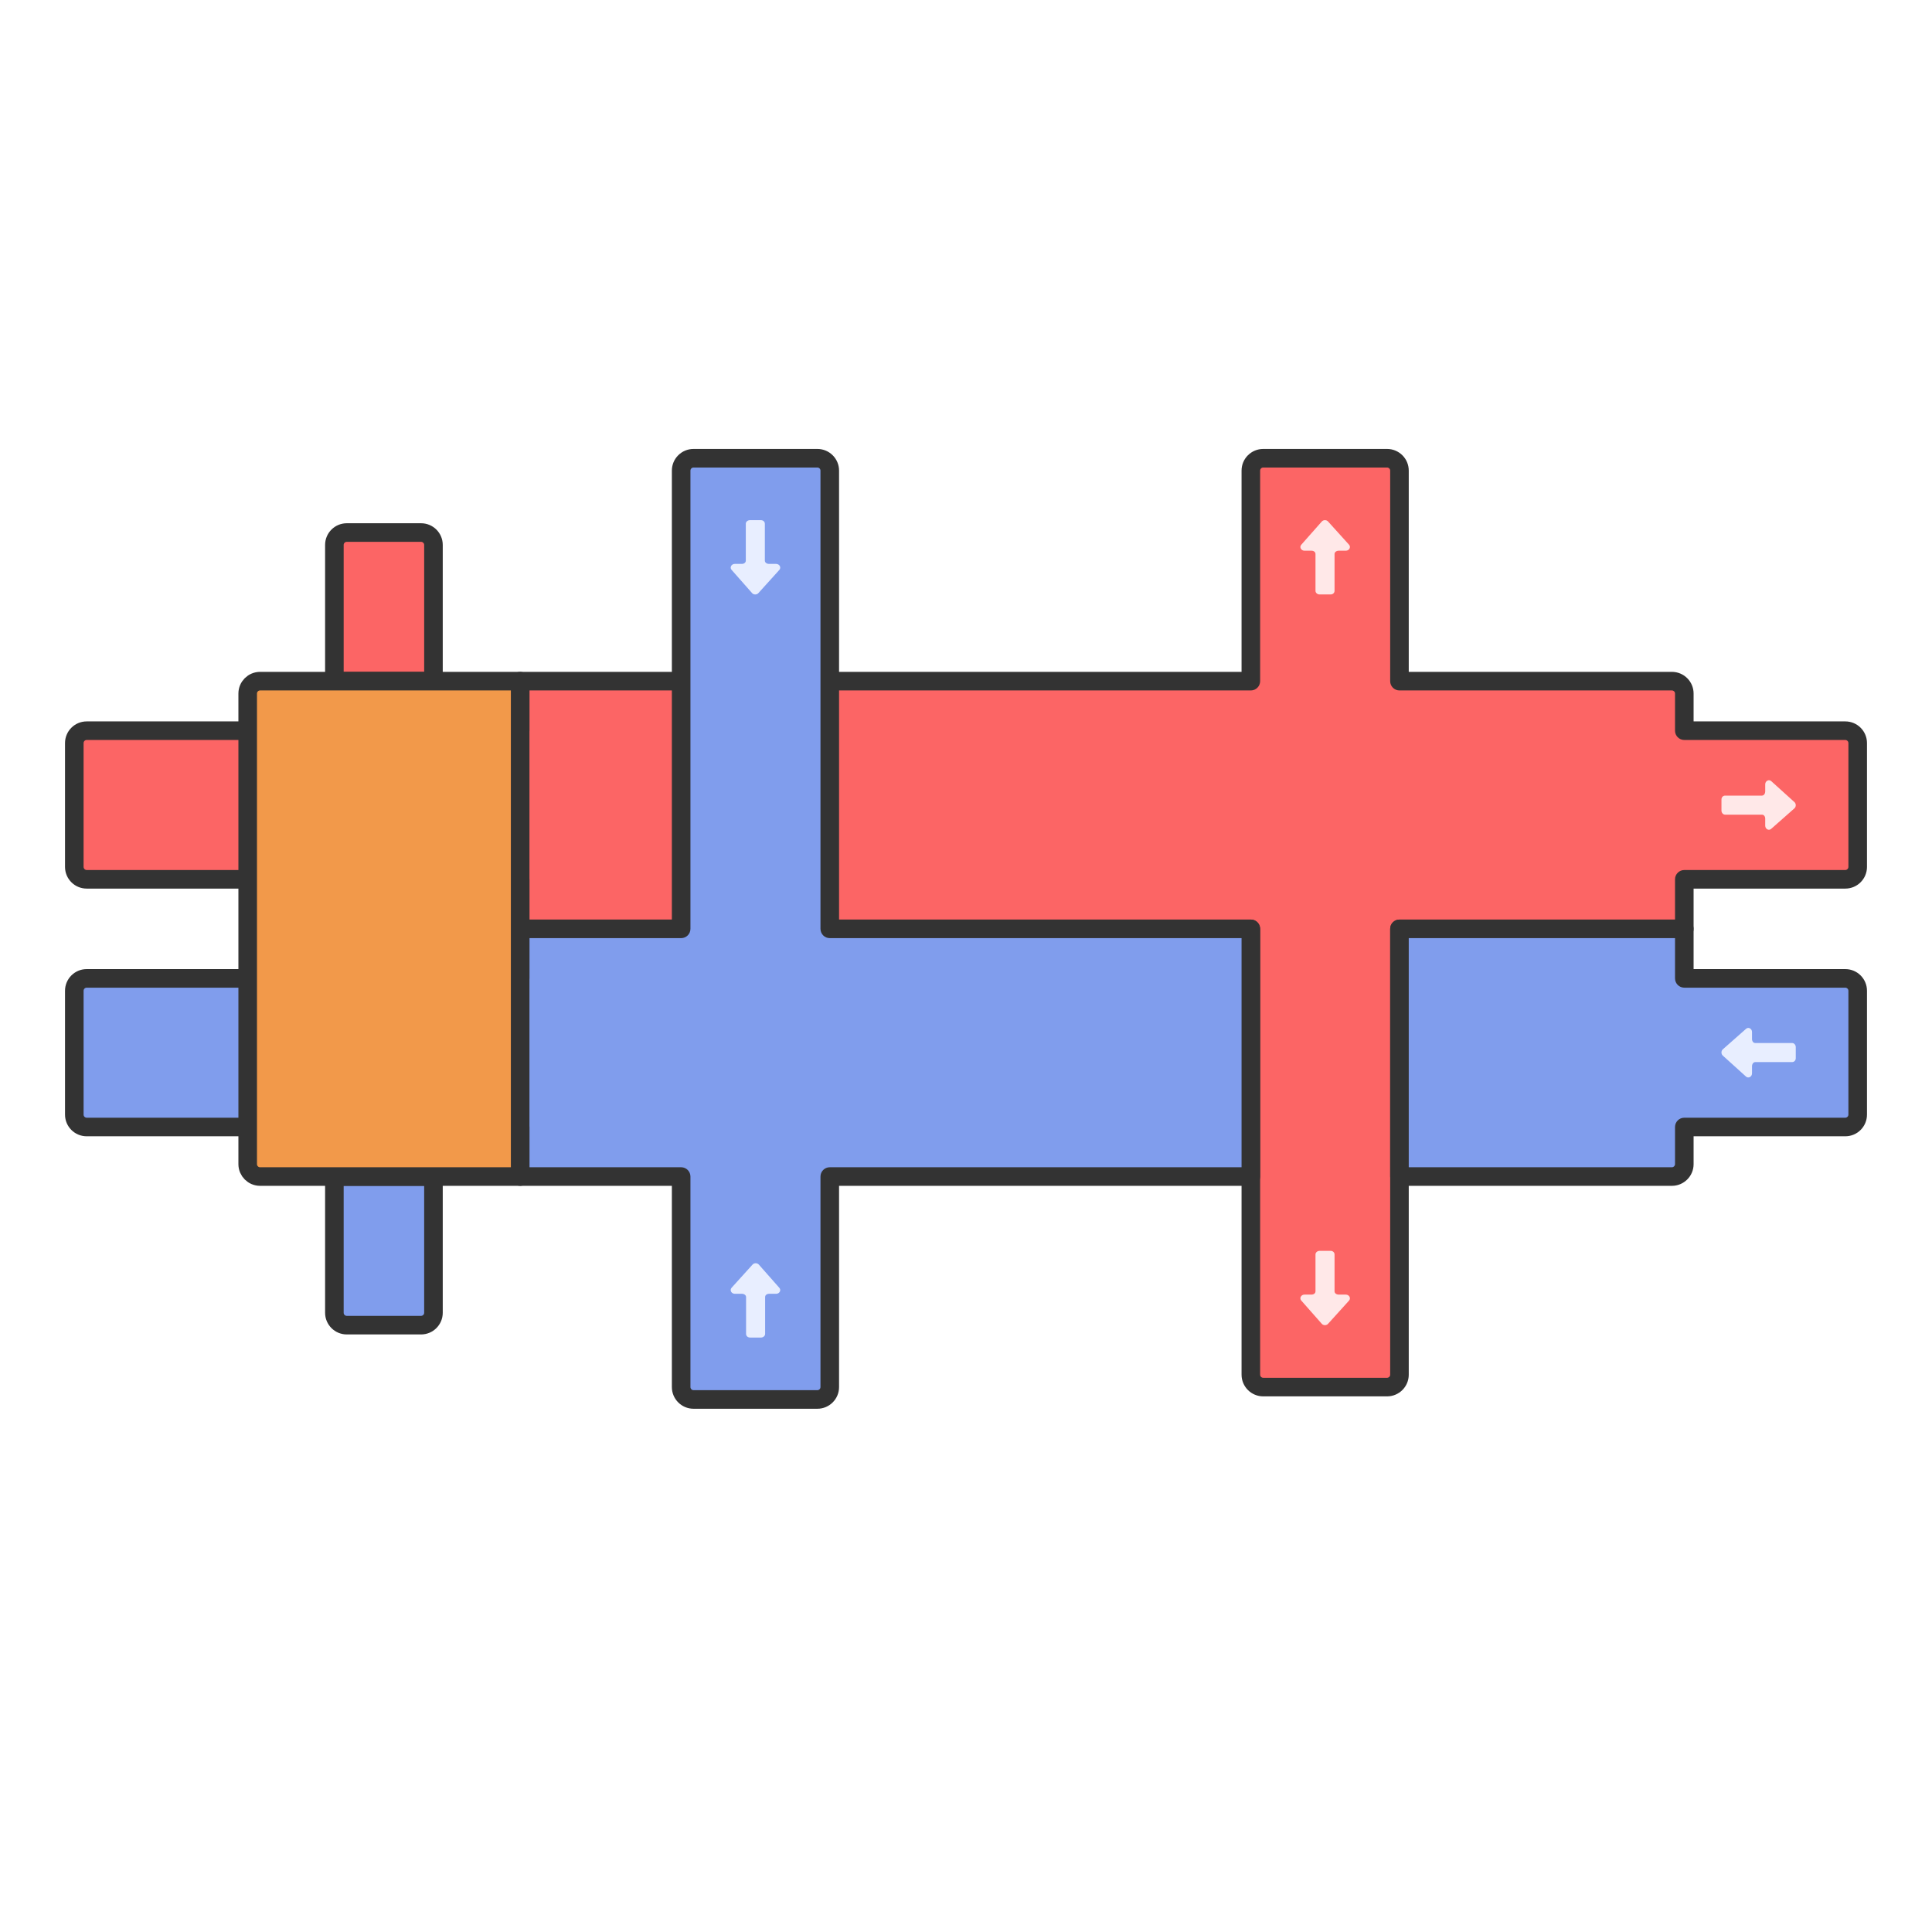
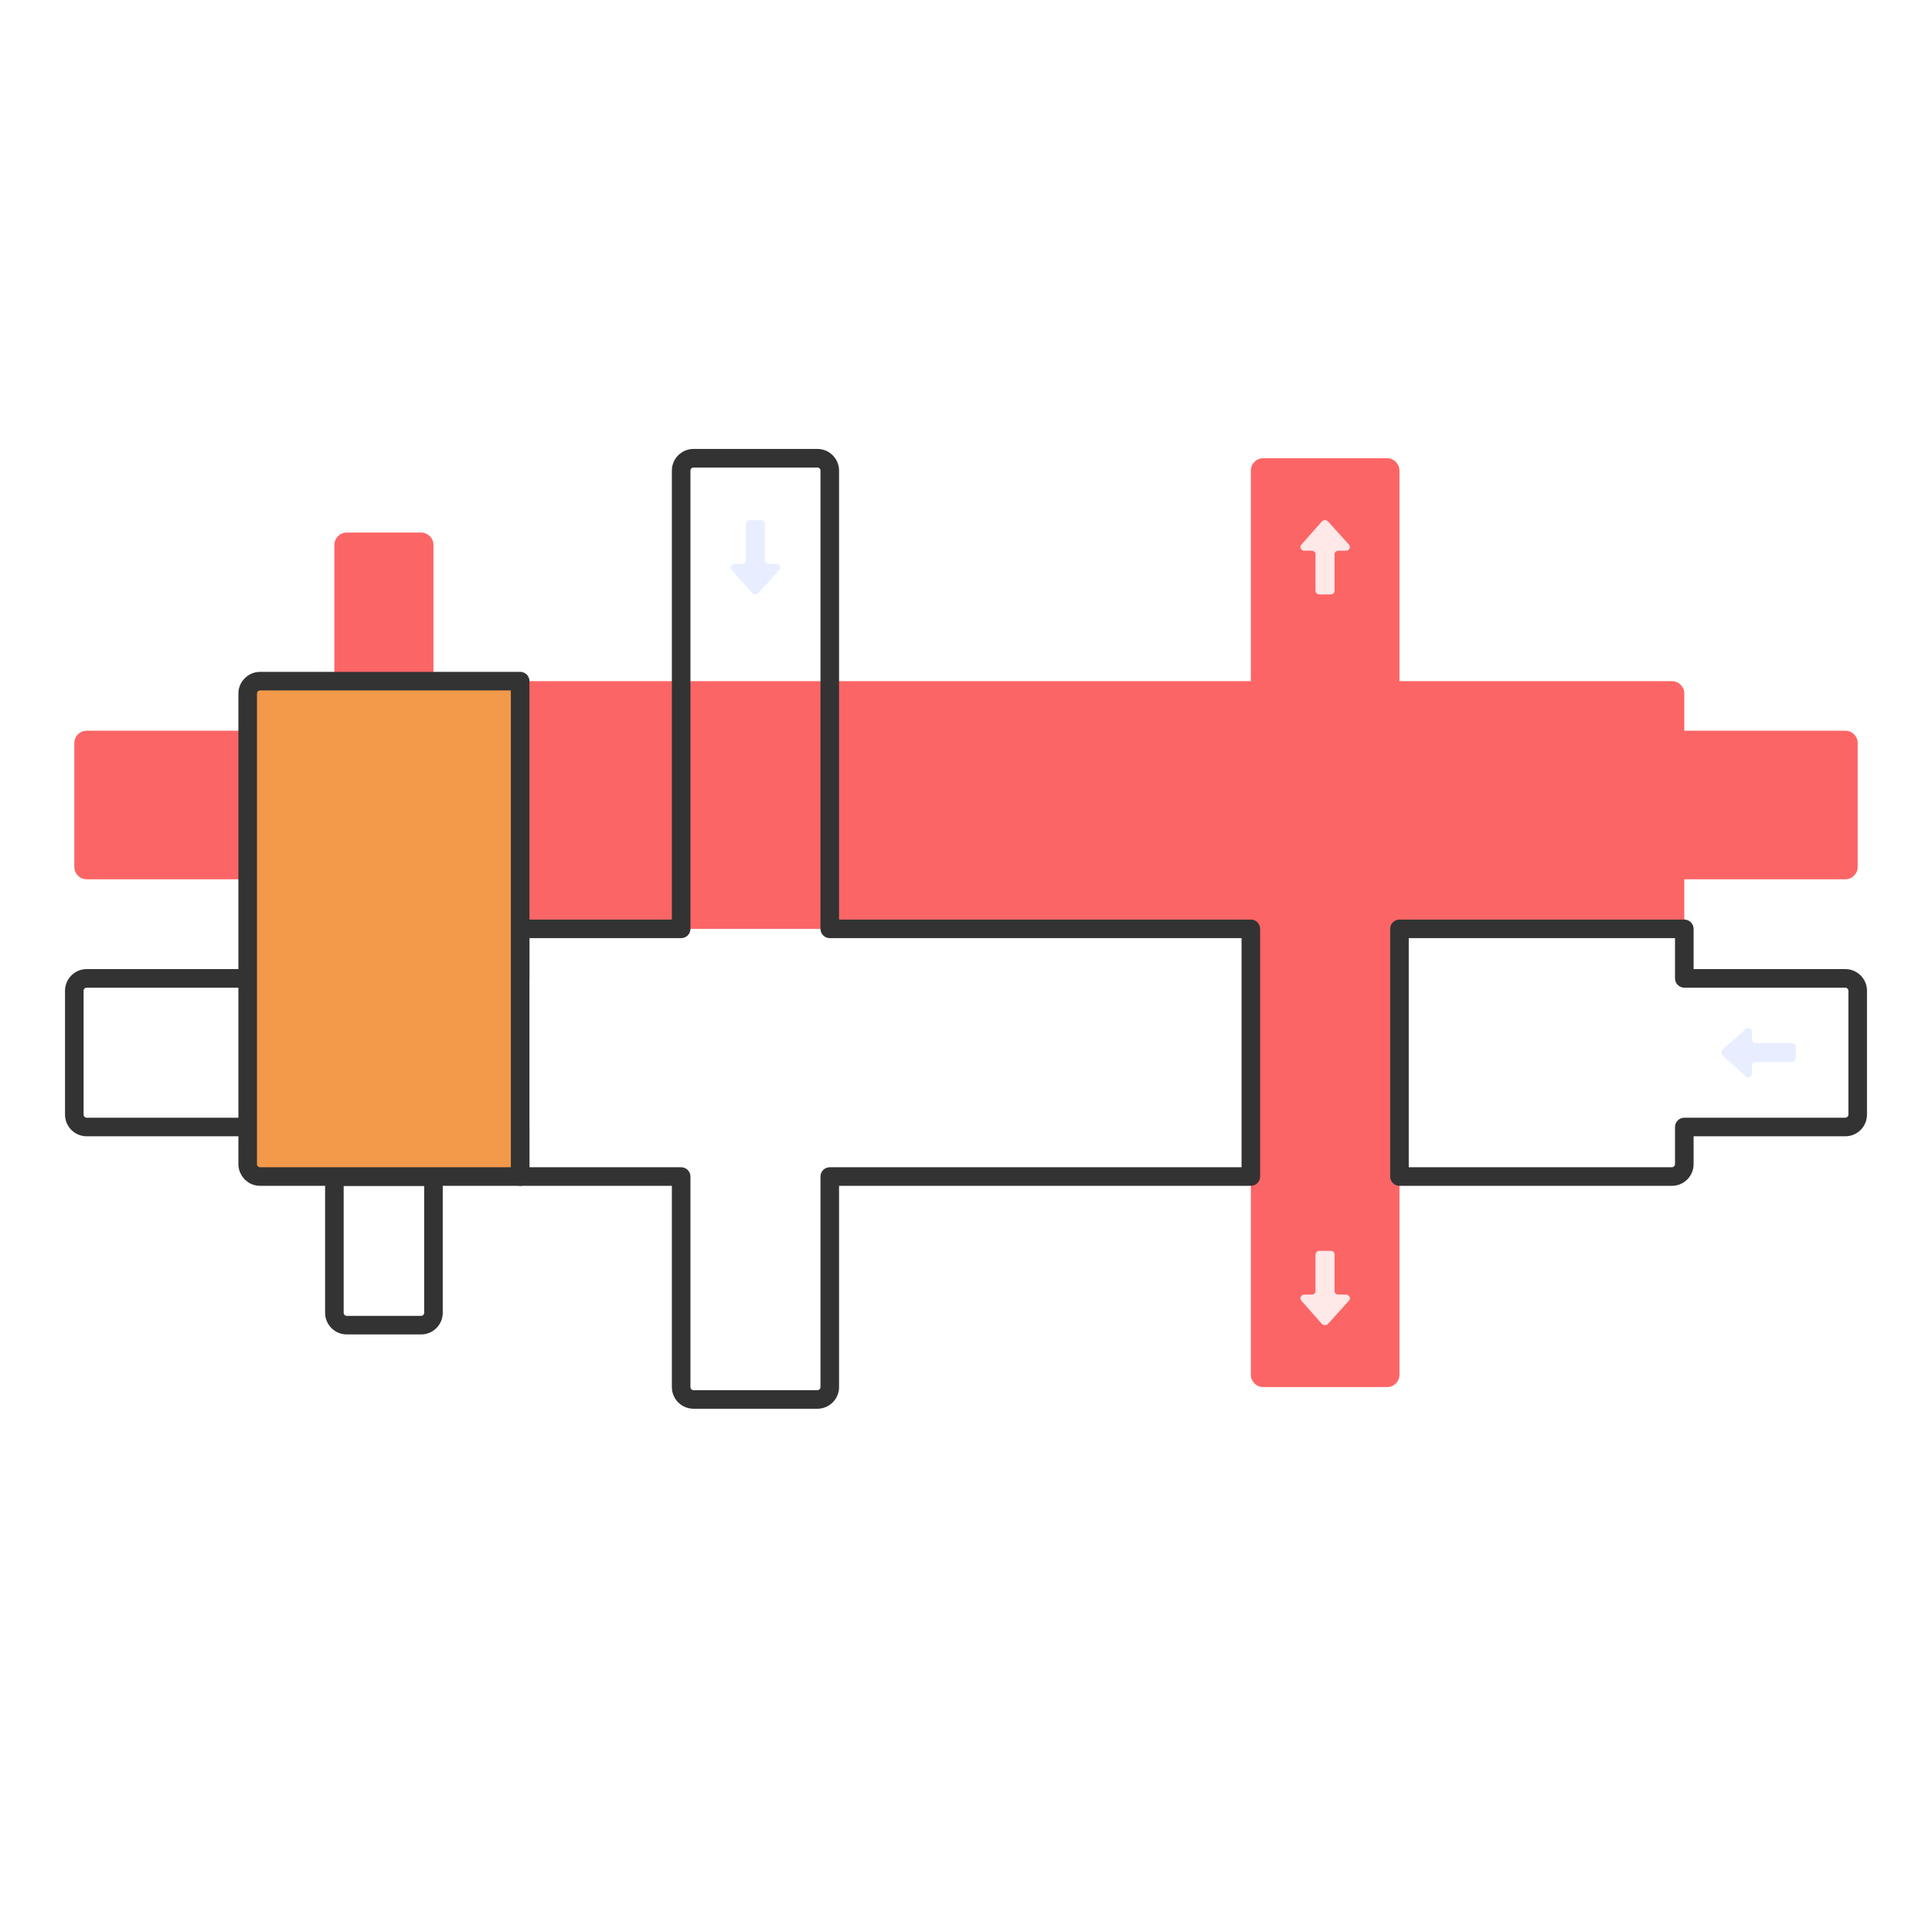
<svg xmlns="http://www.w3.org/2000/svg" width="156" height="156" viewBox="0 0 156 156" fill="none">
  <rect width="156" height="156" fill="white" />
  <path fill-rule="evenodd" clip-rule="evenodd" d="M102 37C101.448 37 101 37.448 101 38V55H42V59H7C6.448 59 6 59.448 6 60V70C6 70.552 6.448 71 7 71H42V75H101V111C101 111.552 101.448 112 102 112H112C112.552 112 113 111.552 113 111V75H136V71H149C149.552 71 150 70.552 150 70V60C150 59.448 149.552 59 149 59H136V56C136 55.448 135.552 55 135 55H113V38C113 37.448 112.552 37 112 37H102ZM27 44C27 43.448 27.448 43 28 43H34C34.552 43 35 43.448 35 44V55H27V44Z" fill="#FC6565" />
-   <path d="M101 55V55.75C101.414 55.75 101.75 55.414 101.75 55H101ZM42 55V54.25C41.586 54.25 41.25 54.586 41.25 55H42ZM42 59V59.75C42.414 59.75 42.75 59.414 42.75 59H42ZM42 71H42.75C42.75 70.586 42.414 70.25 42 70.25V71ZM42 75H41.25C41.25 75.414 41.586 75.75 42 75.75V75ZM101 75H101.75C101.75 74.586 101.414 74.25 101 74.25V75ZM113 75V74.25C112.586 74.25 112.25 74.586 112.25 75H113ZM136 75V75.75C136.414 75.75 136.75 75.414 136.75 75H136ZM136 71V70.25C135.586 70.25 135.25 70.586 135.25 71H136ZM136 59H135.25C135.25 59.414 135.586 59.75 136 59.75V59ZM113 55H112.25C112.25 55.414 112.586 55.75 113 55.75V55ZM35 55V55.75C35.414 55.75 35.75 55.414 35.75 55H35ZM27 55H26.25C26.25 55.414 26.586 55.75 27 55.75V55ZM101.75 38C101.75 37.862 101.862 37.75 102 37.75V36.25C101.034 36.25 100.25 37.033 100.25 38H101.75ZM101.75 55V38H100.25V55H101.75ZM42 55.75H101V54.25H42V55.75ZM42.75 59V55H41.25V59H42.75ZM7 59.75H42V58.25H7V59.75ZM6.75 60C6.75 59.862 6.862 59.75 7 59.75V58.25C6.034 58.25 5.25 59.033 5.25 60H6.75ZM6.75 70V60H5.25V70H6.75ZM7 70.25C6.862 70.25 6.75 70.138 6.75 70H5.25C5.25 70.966 6.033 71.75 7 71.75V70.25ZM42 70.25H7V71.75H42V70.25ZM42.75 75V71H41.25V75H42.75ZM101 74.25H42V75.75H101V74.25ZM101.75 111V75H100.25V111H101.75ZM102 111.25C101.862 111.25 101.75 111.138 101.75 111H100.25C100.25 111.966 101.034 112.75 102 112.75V111.25ZM112 111.25H102V112.75H112V111.25ZM112.25 111C112.25 111.138 112.138 111.25 112 111.25V112.75C112.966 112.75 113.75 111.966 113.75 111H112.25ZM112.25 75V111H113.75V75H112.25ZM136 74.25H113V75.75H136V74.25ZM135.25 71V75H136.75V71H135.25ZM149 70.25H136V71.75H149V70.25ZM149.25 70C149.25 70.138 149.138 70.25 149 70.25V71.75C149.967 71.75 150.75 70.966 150.75 70H149.25ZM149.25 60V70H150.75V60H149.25ZM149 59.75C149.138 59.75 149.25 59.862 149.25 60H150.75C150.75 59.033 149.967 58.25 149 58.25V59.75ZM136 59.75H149V58.25H136V59.75ZM135.25 56V59H136.75V56H135.25ZM135 55.75C135.138 55.75 135.25 55.862 135.25 56H136.75C136.75 55.033 135.967 54.25 135 54.25V55.75ZM113 55.75H135V54.25H113V55.75ZM112.25 38V55H113.75V38H112.25ZM112 37.75C112.138 37.75 112.25 37.862 112.25 38H113.75C113.75 37.033 112.966 36.25 112 36.25V37.75ZM102 37.75H112V36.25H102V37.75ZM28 42.25C27.034 42.25 26.25 43.033 26.25 44H27.75C27.75 43.862 27.862 43.75 28 43.75V42.25ZM34 42.25H28V43.75H34V42.25ZM35.75 44C35.75 43.033 34.967 42.25 34 42.25V43.75C34.138 43.75 34.25 43.862 34.25 44H35.75ZM35.75 55V44H34.25V55H35.75ZM27 55.75H35V54.25H27V55.75ZM26.25 44V55H27.75V44H26.25Z" fill="#333333" />
-   <path fill-rule="evenodd" clip-rule="evenodd" d="M55 38C55 37.448 55.448 37 56 37H66C66.552 37 67 37.448 67 38V75H101V95H67V112C67 112.552 66.552 113 66 113H56C55.448 113 55 112.552 55 112V95H42V91H7C6.448 91 6 90.552 6 90V80C6 79.448 6.448 79 7 79H42V75H55V38ZM113 95H135C135.552 95 136 94.552 136 94V91H149C149.552 91 150 90.552 150 90V80C150 79.448 149.552 79 149 79H136V75H113V95ZM27 95H35V106C35 106.552 34.552 107 34 107H28C27.448 107 27 106.552 27 106V95Z" fill="#809DED" />
  <path d="M67 75H66.25C66.25 75.414 66.586 75.75 67 75.75V75ZM101 75H101.75C101.75 74.586 101.414 74.25 101 74.25V75ZM101 95V95.75C101.414 95.75 101.75 95.414 101.75 95H101ZM67 95V94.25C66.586 94.25 66.25 94.586 66.25 95H67ZM55 95H55.75C55.75 94.586 55.414 94.25 55 94.25V95ZM42 95H41.25C41.25 95.414 41.586 95.75 42 95.75V95ZM42 91H42.75C42.75 90.586 42.414 90.25 42 90.25V91ZM42 79V79.75C42.414 79.75 42.75 79.414 42.75 79H42ZM42 75V74.25C41.586 74.25 41.25 74.586 41.25 75H42ZM55 75V75.75C55.414 75.75 55.75 75.414 55.75 75H55ZM113 95H112.25C112.25 95.414 112.586 95.75 113 95.75V95ZM136 91V90.25C135.586 90.25 135.25 90.586 135.25 91H136ZM136 79H135.25C135.25 79.414 135.586 79.75 136 79.75V79ZM136 75H136.75C136.75 74.586 136.414 74.25 136 74.25V75ZM113 75V74.25C112.586 74.25 112.25 74.586 112.25 75H113ZM35 95H35.75C35.75 94.586 35.414 94.25 35 94.25V95ZM27 95V94.25C26.586 94.25 26.25 94.586 26.25 95H27ZM56 36.25C55.033 36.25 54.25 37.033 54.25 38H55.75C55.75 37.862 55.862 37.75 56 37.75V36.25ZM66 36.25H56V37.75H66V36.25ZM67.75 38C67.75 37.033 66.966 36.25 66 36.25V37.75C66.138 37.75 66.25 37.862 66.25 38H67.75ZM67.75 75V38H66.25V75H67.75ZM101 74.25H67V75.75H101V74.25ZM101.75 95V75H100.25V95H101.75ZM67 95.75H101V94.25H67V95.75ZM67.75 112V95H66.25V112H67.75ZM66 113.75C66.966 113.75 67.75 112.966 67.75 112H66.25C66.25 112.138 66.138 112.25 66 112.25V113.75ZM56 113.75H66V112.25H56V113.75ZM54.25 112C54.25 112.966 55.033 113.75 56 113.75V112.25C55.862 112.25 55.75 112.138 55.75 112H54.25ZM54.25 95V112H55.75V95H54.25ZM42 95.75H55V94.25H42V95.75ZM41.25 91V95H42.75V91H41.25ZM7 91.75H42V90.25H7V91.75ZM5.25 90C5.25 90.966 6.033 91.75 7 91.75V90.25C6.862 90.25 6.75 90.138 6.75 90H5.25ZM5.25 80V90H6.75V80H5.25ZM7 78.25C6.034 78.25 5.25 79.034 5.25 80H6.75C6.75 79.862 6.862 79.75 7 79.75V78.25ZM42 78.25H7V79.75H42V78.25ZM41.25 75V79H42.75V75H41.25ZM55 74.25H42V75.75H55V74.25ZM54.25 38V75H55.75V38H54.25ZM113 95.75H135V94.25H113V95.75ZM135 95.75C135.967 95.75 136.75 94.966 136.75 94H135.25C135.25 94.138 135.138 94.25 135 94.25V95.75ZM136.75 94V91H135.25V94H136.75ZM136 91.75H149V90.25H136V91.75ZM149 91.75C149.967 91.75 150.75 90.966 150.75 90H149.25C149.25 90.138 149.138 90.25 149 90.25V91.75ZM150.75 90V80H149.25V90H150.75ZM150.75 80C150.75 79.034 149.967 78.25 149 78.25V79.75C149.138 79.75 149.25 79.862 149.25 80H150.75ZM149 78.25H136V79.75H149V78.25ZM136.75 79V75H135.25V79H136.75ZM136 74.25H113V75.75H136V74.25ZM112.25 75V95H113.75V75H112.25ZM35 94.25H27V95.75H35V94.25ZM35.75 106V95H34.25V106H35.75ZM34 107.75C34.967 107.75 35.75 106.966 35.75 106H34.25C34.25 106.138 34.138 106.25 34 106.25V107.75ZM28 107.75H34V106.25H28V107.75ZM26.25 106C26.25 106.966 27.034 107.75 28 107.75V106.25C27.862 106.25 27.75 106.138 27.75 106H26.25ZM26.25 95V106H27.75V95H26.25Z" fill="#333333" />
  <path d="M107.236 42.11L108.929 43.983C109.099 44.176 108.945 44.467 108.665 44.467L108.099 44.467C107.918 44.467 107.758 44.573 107.758 44.733L107.758 47.71C107.758 47.869 107.626 48 107.44 48L106.549 48C106.374 48 106.22 47.869 106.22 47.71L106.22 44.733C106.22 44.573 106.077 44.467 105.896 44.467L105.33 44.467C105.055 44.467 104.901 44.176 105.071 43.987L106.72 42.119C106.846 41.964 107.104 41.959 107.236 42.11Z" fill="#FFE8E8" />
  <path d="M107.236 106.89L108.929 105.017C109.099 104.824 108.945 104.533 108.665 104.533L108.099 104.533C107.918 104.533 107.758 104.427 107.758 104.267L107.758 101.29C107.758 101.131 107.626 101 107.44 101L106.549 101C106.374 101 106.22 101.131 106.22 101.29L106.22 104.267C106.22 104.427 106.077 104.533 105.896 104.533L105.33 104.533C105.055 104.533 104.901 104.824 105.071 105.012L106.72 106.881C106.846 107.036 107.104 107.04 107.236 106.89Z" fill="#FFE8E8" />
-   <path d="M144.89 64.764L143.017 63.071C142.824 62.901 142.533 63.055 142.533 63.335L142.533 63.901C142.533 64.082 142.427 64.242 142.267 64.242L139.29 64.242C139.131 64.242 139 64.374 139 64.56L139 65.451C139 65.626 139.131 65.78 139.29 65.78L142.267 65.78C142.427 65.78 142.533 65.923 142.533 66.104L142.533 66.67C142.533 66.945 142.824 67.099 143.012 66.929L144.881 65.28C145.036 65.154 145.04 64.895 144.89 64.764Z" fill="#FFE8E8" />
  <path d="M61.236 47.89L62.929 46.017C63.099 45.824 62.945 45.533 62.665 45.533L62.099 45.533C61.918 45.533 61.758 45.427 61.758 45.267L61.758 42.29C61.758 42.131 61.627 42 61.44 42L60.55 42C60.374 42 60.22 42.131 60.22 42.29L60.22 45.267C60.22 45.427 60.077 45.533 59.896 45.533L59.33 45.533C59.055 45.533 58.901 45.824 59.071 46.013L60.72 47.881C60.846 48.036 61.105 48.041 61.236 47.89Z" fill="#E8EEFF" />
  <path d="M139.11 85.236L140.983 86.929C141.176 87.099 141.467 86.945 141.467 86.665L141.467 86.099C141.467 85.918 141.573 85.758 141.733 85.758L144.71 85.758C144.869 85.758 145 85.626 145 85.44L145 84.549C145 84.374 144.869 84.22 144.71 84.22L141.733 84.22C141.573 84.22 141.467 84.077 141.467 83.896L141.467 83.33C141.467 83.055 141.176 82.901 140.988 83.071L139.119 84.72C138.964 84.846 138.96 85.105 139.11 85.236Z" fill="#E8EEFF" />
-   <path d="M60.764 102.11L59.071 103.983C58.901 104.176 59.055 104.467 59.335 104.467L59.901 104.467C60.082 104.467 60.242 104.573 60.242 104.733L60.242 107.71C60.242 107.869 60.373 108 60.56 108L61.45 108C61.626 108 61.78 107.869 61.78 107.71L61.78 104.733C61.78 104.573 61.923 104.467 62.104 104.467L62.67 104.467C62.945 104.467 63.099 104.176 62.929 103.988L61.28 102.119C61.154 101.964 60.895 101.96 60.764 102.11Z" fill="#E8EEFF" />
  <path d="M20 56C20 55.448 20.448 55 21 55H42V95H21C20.448 95 20 94.552 20 94V56Z" fill="#F2994A" stroke="#333333" stroke-width="1.5" stroke-linejoin="round" />
</svg>